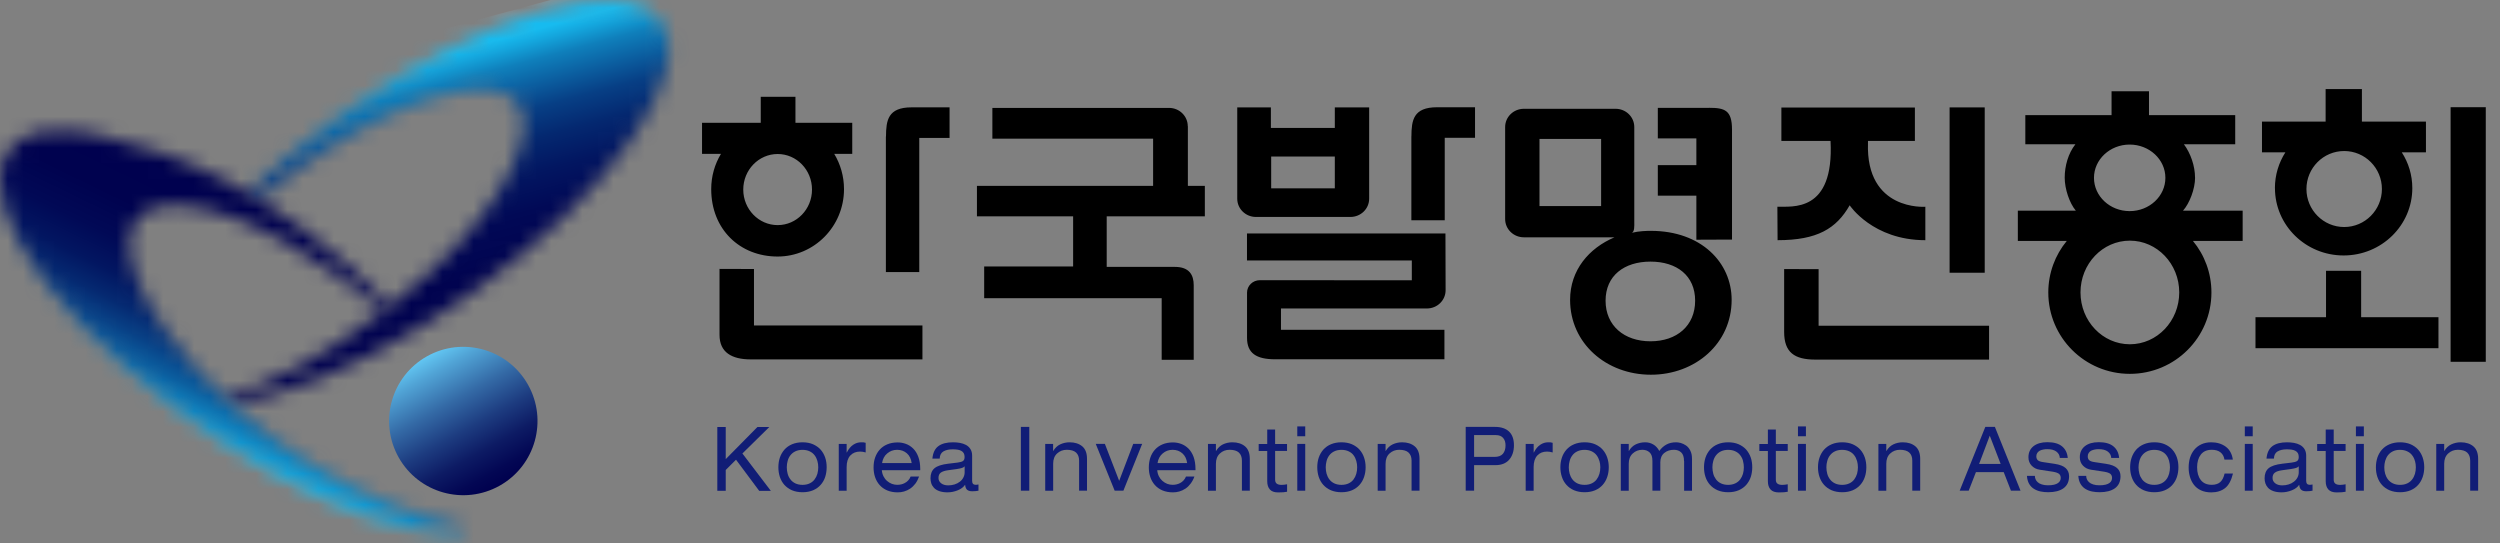
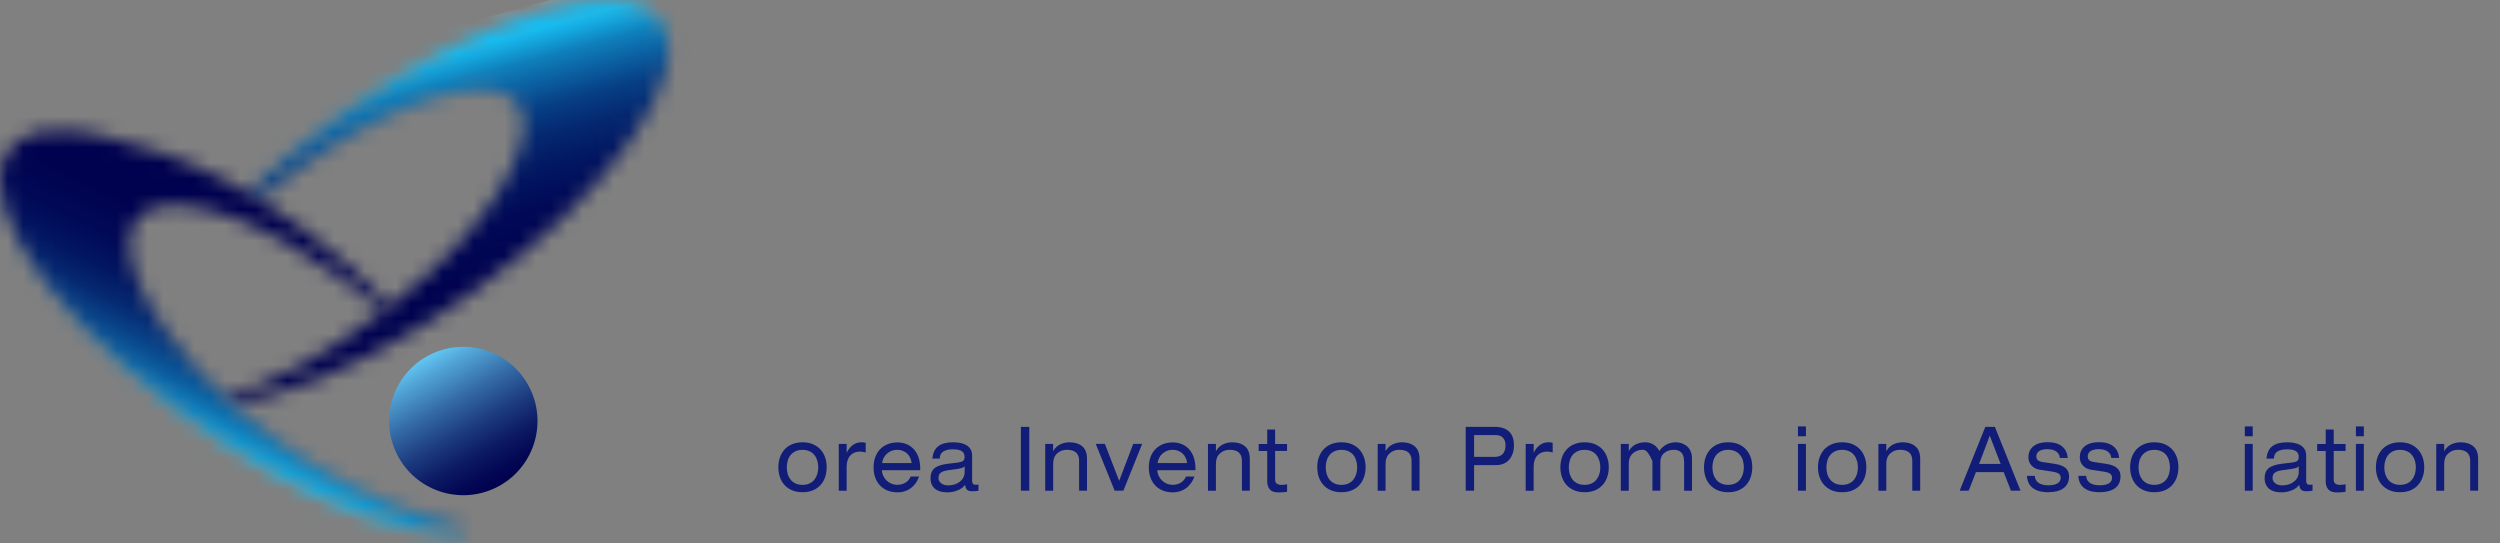
<svg xmlns="http://www.w3.org/2000/svg" width="161" height="35" viewBox="0 0 161 35" fill="none">
  <rect x="0" y="0" width="161" height="35" fill="#808080" stroke="none" />
  <mask id="mask0_1037_1632" style="mask-type:luminance" maskUnits="userSpaceOnUse" x="14" y="0" width="30" height="26">
    <path d="M42.563 1.375C40.262 -1.812 31.119 0.83 22.138 7.268C19.84 8.913 17.72 10.686 15.96 12.413L16.697 12.858C17.42 12.238 18.212 11.604 19.028 11.006C25.265 6.436 31.671 4.492 33.331 6.658C34.966 8.791 31.387 14.975 25.334 19.498L24.879 19.848C24.839 19.881 24.799 19.914 24.757 19.944C21.072 22.889 17.255 24.88 14.422 25.547L14.868 25.97C18.176 25.58 22.643 23.791 27.322 20.895L27.418 20.836C28.428 20.208 29.442 19.531 30.456 18.802C39.44 12.363 44.858 4.558 42.56 1.371L42.563 1.375Z" fill="white" />
  </mask>
  <g mask="url(#mask0_1037_1632)">
    <path d="M48.862 -3.651L2.592 8.938L8.741 31.539L55.011 18.95L48.862 -3.651Z" fill="url(#paint0_linear_1037_1632)" />
  </g>
  <mask id="mask1_1037_1632" style="mask-type:luminance" maskUnits="userSpaceOnUse" x="0" y="8" width="30" height="27">
    <path d="M5.242 20.951C12.192 28.305 22.755 34.254 29.038 34.393C30.213 34.419 30.18 33.954 29.427 33.792C24.171 32.669 15.781 28.447 10.706 21.321C7.711 17.118 7.124 13.057 11.482 13.219C15.959 13.384 21.906 17.656 24.673 20.023L25.125 19.677C17.468 11.895 10.891 9.761 6.708 8.794L6.632 8.774C5.829 8.556 5.582 8.504 4.875 8.428C-1.369 7.774 -2.002 13.291 5.242 20.955V20.951Z" fill="white" />
  </mask>
  <g mask="url(#mask1_1037_1632)">
    <path d="M1.29 2.437L-7.656 20.82L32.48 40.353L41.427 21.97L1.29 2.437Z" fill="url(#paint1_linear_1037_1632)" />
  </g>
  <path d="M32.176 31.279C29.875 32.57 26.962 31.755 25.671 29.453C24.38 27.152 25.196 24.239 27.494 22.948C29.795 21.657 32.708 22.473 34.002 24.774C35.296 27.073 34.477 29.988 32.176 31.279Z" fill="url(#paint2_linear_1037_1632)" />
-   <path d="M141.36 11.437C141.36 10.697 141.079 9.875 140.643 9.29H143.948V7.415H138.395V5.876H135.984V7.415H130.431V9.29H133.657C133.191 9.878 132.967 10.697 132.967 11.437C132.967 12.176 133.277 13.084 133.683 13.566H129.949V15.514H133.102C132.356 16.419 131.91 17.578 131.91 18.836C131.91 21.732 134.261 24.076 137.163 24.076C140.066 24.076 142.416 21.732 142.416 18.836C142.416 17.575 141.971 16.419 141.224 15.514H144.427V13.566H140.587C140.997 13.111 141.363 12.18 141.363 11.437H141.36ZM137.15 9.31C138.421 9.31 139.451 10.271 139.451 11.453C139.451 12.635 138.421 13.596 137.15 13.596C135.879 13.596 134.852 12.635 134.852 11.453C134.852 10.271 135.882 9.31 137.15 9.31ZM137.163 22.171C135.407 22.171 133.984 20.678 133.984 18.833C133.984 16.987 135.407 15.498 137.163 15.498C138.92 15.498 140.343 16.994 140.343 18.833C140.343 20.672 138.92 22.171 137.163 22.171ZM119.119 13.22C119.119 13.22 120.598 15.468 123.992 15.468V13.315C123.992 13.315 120.146 13.613 120.298 9.205V9.076H123.319V6.926H114.721V9.076H117.887C118.128 13.738 115.384 13.279 114.463 13.315L114.476 15.468C117.029 15.468 118.26 14.725 119.119 13.22ZM110.062 6.946H106.763V8.914H109.246V10.634H106.763V12.602H109.246V15.438L111.541 15.428V8.343C111.541 7.098 111.076 6.943 110.062 6.943V6.946ZM106.314 14.867C106.067 14.867 105.565 14.874 105.07 14.996C105.278 14.946 105.248 14.53 105.248 14.306V8.181C105.248 7.531 104.71 7.006 104.043 7.006H98.139C97.472 7.006 96.931 7.531 96.931 8.181V14.108C96.931 14.755 97.469 15.283 98.139 15.283H103.973C102.336 15.977 101.114 17.387 101.114 19.311C101.114 22.111 103.445 24.132 106.318 24.132C109.19 24.132 111.518 22.111 111.518 19.311C111.518 16.914 109.563 14.867 106.318 14.867H106.314ZM103.112 13.269H99.143V8.947H103.112V13.269ZM106.291 21.979C104.601 21.979 103.399 20.976 103.399 19.364C103.399 17.753 104.597 16.848 106.291 16.848C107.985 16.848 109.167 17.75 109.167 19.364C109.167 20.979 107.988 21.979 106.291 21.979ZM91.892 19.866C92.559 19.866 93.097 19.341 93.097 18.691L93.087 15.036H80.306V16.772H90.921V18.05L81.135 18.044C80.679 18.044 80.309 18.403 80.309 18.846V21.761C80.309 22.735 80.894 23.138 82.115 23.138H93.021V21.24H82.495V19.866H91.892ZM86.966 13.972C87.633 13.972 88.174 13.447 88.174 12.797V6.916H85.962V8.24H81.845V6.916H79.679V12.797C79.679 13.444 80.217 13.972 80.884 13.972H86.966ZM81.864 10.083H85.962V12.127H81.864V10.083ZM76.492 8.128C76.492 7.478 75.954 6.949 75.287 6.949H63.909V8.931H74.26V11.968H62.915V13.933H69.109V17.162H63.381V19.203H74.812V23.171H76.875V18.364C76.875 17.713 76.595 17.188 75.667 17.188H71.272V13.933H77.592V11.968H76.499V8.128H76.492ZM57.058 8.789C57.058 8.789 57.058 8.789 57.051 8.789V17.522H59.201V8.881H61.152V6.913H58.706C57.177 6.913 57.065 7.755 57.058 8.785V8.789ZM50.075 16.521C52.435 16.521 54.354 14.58 54.354 12.18C54.354 11.348 54.123 10.572 53.726 9.911H54.885V7.907H51.227V6.236H48.992V7.907H45.211V9.911H46.429C46.03 10.572 45.802 11.348 45.802 12.18C45.802 14.765 47.641 16.521 50.081 16.521H50.075ZM50.081 9.918C51.303 9.918 52.293 10.941 52.293 12.209C52.293 13.477 51.3 14.497 50.081 14.497C48.863 14.497 47.866 13.474 47.866 12.209C47.866 10.945 48.859 9.918 50.081 9.918ZM48.556 20.966V17.324L46.337 17.317V21.567C46.337 22.696 47.129 23.145 48.348 23.145H59.405V20.962H48.556V20.966ZM90.892 8.782V14.184H93.041V8.874H94.992V6.907H92.546C91.014 6.907 90.901 7.748 90.895 8.779L90.892 8.782ZM117.118 20.976V17.334L114.899 17.327V21.378C114.899 22.696 115.563 23.158 116.91 23.158H128.096V20.976H117.118ZM127.816 6.916H125.554V17.565H127.816V6.916ZM146.507 12.114C146.507 14.511 148.485 16.452 150.928 16.452C153.372 16.452 155.353 14.511 155.353 12.114C155.353 11.268 155.105 10.479 154.676 9.812H156.231V7.831H152.107V5.734H149.77V7.831H145.672V9.812H147.178C146.752 10.479 146.504 11.268 146.504 12.114H146.507ZM150.965 9.726C152.309 9.726 153.395 10.822 153.395 12.173C153.395 13.523 152.305 14.62 150.965 14.62C149.624 14.62 148.535 13.523 148.535 12.173C148.535 10.822 149.621 9.726 150.965 9.726ZM157.819 6.903V23.3H160.084V6.903H157.819ZM152.058 17.439H149.796V20.427H145.253V22.425H157.037V20.427H152.058V17.439Z" fill="black" />
-   <path d="M47.401 29.603L46.737 30.267V31.608H46.195V27.5H46.737V29.567L48.777 27.5H49.543L47.81 29.204L49.642 31.611H48.893L47.401 29.607V29.603Z" fill="#111D76" />
  <path d="M50.223 29.468C50.289 29.277 50.388 29.105 50.517 28.956C50.649 28.808 50.814 28.692 51.008 28.61C51.207 28.527 51.431 28.484 51.682 28.484C51.933 28.484 52.164 28.527 52.359 28.61C52.55 28.696 52.716 28.811 52.848 28.956C52.98 29.105 53.075 29.277 53.142 29.468C53.208 29.663 53.237 29.871 53.237 30.092C53.237 30.314 53.204 30.522 53.142 30.716C53.079 30.911 52.98 31.08 52.848 31.228C52.716 31.377 52.554 31.492 52.359 31.575C52.164 31.657 51.94 31.7 51.682 31.7C51.425 31.7 51.207 31.657 51.008 31.575C50.814 31.492 50.649 31.373 50.517 31.228C50.385 31.08 50.289 30.911 50.223 30.716C50.16 30.522 50.127 30.314 50.127 30.092C50.127 29.871 50.16 29.66 50.223 29.468ZM52.64 29.683C52.6 29.548 52.541 29.425 52.461 29.32C52.379 29.211 52.273 29.128 52.144 29.066C52.012 29.003 51.86 28.97 51.682 28.97C51.504 28.97 51.352 29.003 51.22 29.066C51.091 29.128 50.985 29.214 50.903 29.32C50.82 29.425 50.761 29.548 50.725 29.683C50.688 29.818 50.669 29.954 50.669 30.096C50.669 30.238 50.688 30.376 50.725 30.512C50.761 30.647 50.82 30.766 50.903 30.872C50.982 30.98 51.088 31.066 51.22 31.129C51.352 31.192 51.507 31.225 51.682 31.225C51.857 31.225 52.016 31.192 52.144 31.129C52.276 31.066 52.382 30.98 52.461 30.872C52.541 30.766 52.6 30.644 52.64 30.512C52.676 30.376 52.696 30.238 52.696 30.096C52.696 29.954 52.676 29.815 52.64 29.683Z" fill="#111D76" />
  <path d="M54.016 28.59H54.524V29.141H54.534C54.65 28.914 54.788 28.748 54.947 28.643C55.105 28.537 55.274 28.484 55.455 28.484C55.525 28.484 55.577 28.484 55.617 28.488C55.657 28.491 55.7 28.504 55.749 28.517V29.138C55.68 29.118 55.62 29.105 55.564 29.095C55.508 29.085 55.449 29.082 55.386 29.082C55.125 29.082 54.914 29.168 54.758 29.336C54.603 29.508 54.524 29.752 54.524 30.073V31.605H54.016V28.59Z" fill="#111D76" />
  <path d="M56.789 30.269C56.799 30.417 56.836 30.552 56.895 30.671C56.955 30.79 57.03 30.889 57.126 30.972C57.222 31.054 57.324 31.117 57.437 31.16C57.549 31.2 57.664 31.223 57.78 31.223C57.958 31.223 58.117 31.186 58.255 31.114C58.341 31.071 58.417 31.015 58.483 30.945C58.553 30.876 58.605 30.79 58.645 30.688H59.19C59.127 30.86 59.048 31.012 58.949 31.147C58.846 31.279 58.734 31.388 58.612 31.47C58.486 31.553 58.358 31.612 58.219 31.652C58.084 31.692 57.945 31.708 57.81 31.708C57.559 31.708 57.334 31.665 57.136 31.583C56.941 31.5 56.776 31.381 56.647 31.236C56.515 31.087 56.42 30.919 56.354 30.724C56.288 30.529 56.258 30.321 56.258 30.1C56.258 29.879 56.288 29.668 56.354 29.476C56.42 29.285 56.515 29.113 56.647 28.964C56.779 28.816 56.941 28.7 57.136 28.618C57.331 28.535 57.555 28.492 57.81 28.492C57.995 28.492 58.173 28.525 58.345 28.588C58.52 28.651 58.671 28.753 58.81 28.888C58.949 29.024 59.058 29.202 59.14 29.423C59.223 29.645 59.263 29.905 59.263 30.203V30.279H56.799L56.789 30.269ZM58.711 29.82C58.675 29.552 58.572 29.341 58.401 29.192C58.232 29.044 58.021 28.968 57.777 28.968C57.532 28.968 57.324 29.044 57.139 29.199C56.955 29.351 56.846 29.559 56.806 29.82H58.711Z" fill="#111D76" />
  <path d="M60.046 29.531C60.082 29.161 60.208 28.897 60.429 28.732C60.65 28.567 60.964 28.484 61.377 28.484C61.525 28.484 61.674 28.498 61.816 28.521C61.958 28.547 62.09 28.59 62.209 28.653C62.328 28.719 62.423 28.805 62.496 28.92C62.569 29.036 62.605 29.178 62.605 29.34V30.964C62.605 31.136 62.681 31.222 62.836 31.222C62.886 31.222 62.945 31.215 63.014 31.198V31.601C62.892 31.624 62.76 31.638 62.615 31.638C62.469 31.638 62.367 31.608 62.291 31.549C62.215 31.489 62.169 31.38 62.153 31.218C62.053 31.367 61.895 31.489 61.68 31.575C61.462 31.664 61.241 31.707 61.013 31.707C60.802 31.707 60.624 31.677 60.478 31.624C60.333 31.568 60.221 31.499 60.142 31.41C60.062 31.321 60.006 31.228 59.973 31.122C59.94 31.02 59.924 30.911 59.924 30.799C59.924 30.515 60.01 30.3 60.181 30.155C60.353 30.01 60.65 29.911 61.073 29.861L61.654 29.792C61.819 29.772 61.935 29.739 62.011 29.693C62.083 29.643 62.12 29.558 62.12 29.429C62.12 29.33 62.1 29.247 62.063 29.181C62.024 29.115 61.968 29.066 61.895 29.029C61.826 28.993 61.743 28.966 61.651 28.956C61.562 28.943 61.459 28.937 61.347 28.937C61.103 28.937 60.904 28.983 60.753 29.072C60.604 29.161 60.525 29.316 60.515 29.534H60.036L60.046 29.531ZM62.126 30.026C62.09 30.073 62.034 30.109 61.961 30.132C61.888 30.158 61.776 30.181 61.628 30.205L61.05 30.284C60.838 30.314 60.683 30.366 60.584 30.439C60.488 30.512 60.439 30.627 60.439 30.779C60.439 30.921 60.495 31.037 60.614 31.126C60.73 31.215 60.881 31.258 61.063 31.258C61.205 31.258 61.344 31.238 61.472 31.198C61.601 31.159 61.717 31.099 61.812 31.023C61.911 30.948 61.987 30.858 62.04 30.753C62.096 30.647 62.123 30.535 62.123 30.416V30.03L62.126 30.026Z" fill="#111D76" />
  <path d="M65.744 27.492H66.286V31.6H65.744V27.492Z" fill="#111D76" />
  <path d="M67.309 28.59H67.82V29.042H67.83C67.942 28.848 68.091 28.706 68.279 28.616C68.464 28.531 68.666 28.484 68.88 28.484C69.22 28.484 69.494 28.573 69.699 28.745C69.904 28.92 70.003 29.188 70.003 29.548V31.601H69.494V29.663C69.494 29.439 69.428 29.264 69.3 29.145C69.171 29.026 68.969 28.966 68.702 28.966C68.458 28.966 68.25 29.046 68.078 29.204C67.906 29.359 67.824 29.581 67.824 29.864V31.605H67.312V28.59H67.309Z" fill="#111D76" />
  <path d="M72.98 28.586H73.555L72.346 31.601H71.785L70.566 28.586H71.154L72.075 30.966L72.98 28.586Z" fill="#111D76" />
  <path d="M74.526 30.269C74.536 30.417 74.572 30.552 74.632 30.671C74.691 30.79 74.767 30.889 74.863 30.972C74.955 31.054 75.061 31.117 75.17 31.16C75.282 31.2 75.397 31.223 75.513 31.223C75.691 31.223 75.85 31.186 75.989 31.114C76.074 31.071 76.15 31.015 76.216 30.945C76.282 30.876 76.335 30.79 76.378 30.688H76.92C76.86 30.86 76.778 31.012 76.675 31.147C76.576 31.279 76.464 31.388 76.339 31.47C76.213 31.553 76.084 31.612 75.946 31.652C75.81 31.692 75.672 31.708 75.536 31.708C75.285 31.708 75.061 31.665 74.863 31.583C74.668 31.5 74.503 31.381 74.374 31.236C74.242 31.087 74.146 30.919 74.08 30.724C74.014 30.529 73.984 30.321 73.984 30.1C73.984 29.879 74.017 29.668 74.08 29.476C74.143 29.285 74.242 29.113 74.374 28.964C74.506 28.816 74.668 28.7 74.863 28.618C75.058 28.535 75.285 28.492 75.536 28.492C75.721 28.492 75.899 28.525 76.071 28.588C76.243 28.651 76.398 28.753 76.537 28.888C76.672 29.024 76.784 29.202 76.867 29.423C76.946 29.645 76.989 29.905 76.989 30.203V30.279H74.523L74.526 30.269ZM76.451 29.82C76.415 29.552 76.312 29.341 76.141 29.192C75.972 29.044 75.764 28.968 75.516 28.968C75.269 28.968 75.064 29.044 74.879 29.199C74.698 29.351 74.585 29.559 74.546 29.82H76.451Z" fill="#111D76" />
  <path d="M77.793 28.59H78.305V29.042H78.315C78.427 28.848 78.576 28.706 78.76 28.616C78.945 28.531 79.147 28.484 79.361 28.484C79.701 28.484 79.975 28.573 80.18 28.745C80.385 28.92 80.487 29.188 80.487 29.548V31.601H79.979V29.663C79.979 29.439 79.913 29.264 79.784 29.145C79.655 29.026 79.454 28.966 79.186 28.966C78.939 28.966 78.731 29.046 78.562 29.204C78.391 29.359 78.305 29.581 78.305 29.864V31.605H77.793V28.59Z" fill="#111D76" />
  <path d="M81.607 27.664H82.118V28.592H82.885V29.041H82.118V30.896C82.118 31.012 82.155 31.095 82.224 31.148C82.293 31.2 82.399 31.227 82.534 31.227C82.634 31.227 82.752 31.213 82.888 31.187V31.669C82.752 31.699 82.561 31.712 82.313 31.712C82.066 31.712 81.894 31.649 81.782 31.524C81.669 31.402 81.61 31.223 81.61 30.999V29.044H81.059V28.595H81.61V27.667L81.607 27.664Z" fill="#111D76" />
-   <path d="M83.545 27.461H84.057V28.095H83.545V27.461ZM83.545 28.587H84.057V31.601H83.545V28.587Z" fill="#111D76" />
  <path d="M84.928 29.468C84.994 29.277 85.093 29.105 85.222 28.956C85.354 28.808 85.519 28.692 85.714 28.61C85.912 28.527 86.136 28.484 86.387 28.484C86.638 28.484 86.869 28.527 87.064 28.61C87.256 28.696 87.421 28.811 87.553 28.956C87.685 29.105 87.784 29.277 87.847 29.468C87.913 29.663 87.946 29.871 87.946 30.092C87.946 30.314 87.913 30.522 87.847 30.716C87.781 30.911 87.685 31.08 87.553 31.228C87.421 31.377 87.259 31.492 87.064 31.575C86.869 31.657 86.645 31.7 86.387 31.7C86.13 31.7 85.912 31.657 85.714 31.575C85.519 31.492 85.354 31.373 85.222 31.228C85.09 31.08 84.994 30.911 84.928 30.716C84.865 30.522 84.832 30.314 84.832 30.092C84.832 29.871 84.862 29.66 84.928 29.468ZM87.345 29.683C87.308 29.548 87.249 29.425 87.17 29.32C87.091 29.211 86.985 29.128 86.853 29.066C86.721 29.003 86.569 28.97 86.391 28.97C86.212 28.97 86.06 29.003 85.928 29.066C85.799 29.128 85.691 29.214 85.611 29.32C85.529 29.425 85.469 29.548 85.433 29.683C85.397 29.818 85.377 29.954 85.377 30.096C85.377 30.238 85.397 30.376 85.433 30.512C85.473 30.647 85.529 30.766 85.611 30.872C85.691 30.98 85.796 31.066 85.928 31.129C86.06 31.192 86.216 31.225 86.391 31.225C86.566 31.225 86.724 31.192 86.853 31.129C86.985 31.066 87.091 30.98 87.17 30.872C87.249 30.766 87.308 30.644 87.345 30.512C87.384 30.376 87.401 30.238 87.401 30.096C87.401 29.954 87.384 29.815 87.345 29.683Z" fill="#111D76" />
  <path d="M88.723 28.59H89.231V29.042H89.241C89.353 28.848 89.502 28.706 89.69 28.616C89.875 28.531 90.076 28.484 90.291 28.484C90.631 28.484 90.905 28.573 91.11 28.745C91.315 28.92 91.417 29.188 91.417 29.548V31.601H90.905V29.663C90.905 29.439 90.839 29.264 90.71 29.145C90.582 29.026 90.38 28.966 90.109 28.966C89.865 28.966 89.657 29.046 89.485 29.204C89.317 29.359 89.231 29.581 89.231 29.864V31.605H88.723V28.59Z" fill="#111D76" />
  <path d="M94.394 27.492H96.276C96.675 27.492 96.979 27.595 97.187 27.796C97.395 27.997 97.498 28.291 97.498 28.674C97.498 29.057 97.395 29.374 97.187 29.609C96.983 29.84 96.689 29.955 96.309 29.955H94.932V31.6H94.391V27.492H94.394ZM96.24 29.424C96.494 29.424 96.675 29.358 96.788 29.222C96.9 29.09 96.956 28.909 96.956 28.681C96.956 28.476 96.903 28.318 96.798 28.199C96.692 28.08 96.537 28.02 96.335 28.02H94.932V29.424H96.24Z" fill="#111D76" />
  <path d="M98.257 28.59H98.769V29.141H98.779C98.894 28.914 99.033 28.748 99.192 28.643C99.35 28.537 99.519 28.484 99.7 28.484C99.769 28.484 99.822 28.484 99.862 28.488C99.901 28.491 99.944 28.504 99.991 28.517V29.138C99.925 29.118 99.862 29.105 99.806 29.095C99.75 29.085 99.694 29.082 99.627 29.082C99.363 29.082 99.155 29.168 99 29.336C98.845 29.508 98.766 29.752 98.766 30.073V31.605H98.254V28.59H98.257Z" fill="#111D76" />
  <path d="M100.587 29.468C100.65 29.277 100.749 29.105 100.881 28.956C101.013 28.808 101.175 28.692 101.373 28.61C101.568 28.527 101.792 28.484 102.047 28.484C102.301 28.484 102.529 28.527 102.724 28.61C102.918 28.696 103.08 28.811 103.212 28.956C103.344 29.105 103.44 29.277 103.506 29.468C103.572 29.663 103.605 29.871 103.605 30.092C103.605 30.314 103.572 30.522 103.506 30.716C103.44 30.911 103.344 31.08 103.212 31.228C103.08 31.377 102.918 31.492 102.724 31.575C102.529 31.657 102.304 31.7 102.047 31.7C101.789 31.7 101.571 31.657 101.373 31.575C101.175 31.492 101.013 31.373 100.881 31.228C100.749 31.08 100.65 30.911 100.587 30.716C100.521 30.522 100.488 30.314 100.488 30.092C100.488 29.871 100.521 29.66 100.587 29.468ZM103.001 29.683C102.961 29.548 102.902 29.425 102.823 29.32C102.74 29.211 102.634 29.128 102.506 29.066C102.374 29.003 102.218 28.97 102.043 28.97C101.868 28.97 101.713 29.003 101.581 29.066C101.452 29.128 101.343 29.214 101.264 29.32C101.182 29.425 101.122 29.548 101.086 29.683C101.05 29.818 101.03 29.954 101.03 30.096C101.03 30.238 101.05 30.376 101.086 30.512C101.126 30.647 101.182 30.766 101.264 30.872C101.347 30.98 101.449 31.066 101.581 31.129C101.713 31.192 101.868 31.225 102.047 31.225C102.225 31.225 102.38 31.192 102.509 31.129C102.641 31.066 102.747 30.98 102.826 30.872C102.905 30.766 102.965 30.644 103.004 30.512C103.041 30.376 103.06 30.238 103.06 30.096C103.06 29.954 103.041 29.815 103.004 29.683H103.001Z" fill="#111D76" />
-   <path d="M108.45 29.686C108.45 29.429 108.387 29.247 108.268 29.135C108.146 29.023 107.991 28.966 107.806 28.966C107.552 28.966 107.344 29.036 107.176 29.174C107.007 29.313 106.925 29.515 106.925 29.779V31.601H106.416V29.686C106.416 29.429 106.357 29.247 106.235 29.135C106.112 29.023 105.957 28.966 105.772 28.966C105.525 28.966 105.317 29.046 105.148 29.204C104.977 29.359 104.891 29.581 104.891 29.864V31.605H104.379V28.59H104.891V29.042H104.901C105.013 28.848 105.161 28.706 105.346 28.616C105.531 28.531 105.733 28.484 105.947 28.484C106.132 28.484 106.304 28.527 106.466 28.62C106.624 28.709 106.756 28.851 106.859 29.042C106.987 28.864 107.139 28.725 107.314 28.63C107.486 28.534 107.697 28.484 107.945 28.484C108.031 28.484 108.126 28.498 108.239 28.527C108.348 28.557 108.46 28.61 108.576 28.686C108.688 28.762 108.78 28.871 108.853 29.016C108.929 29.155 108.965 29.333 108.965 29.551V31.605H108.457V29.689L108.45 29.686Z" fill="#111D76" />
+   <path d="M108.45 29.686C108.45 29.429 108.387 29.247 108.268 29.135C108.146 29.023 107.991 28.966 107.806 28.966C107.552 28.966 107.344 29.036 107.176 29.174C107.007 29.313 106.925 29.515 106.925 29.779V31.601H106.416V29.686C106.112 29.023 105.957 28.966 105.772 28.966C105.525 28.966 105.317 29.046 105.148 29.204C104.977 29.359 104.891 29.581 104.891 29.864V31.605H104.379V28.59H104.891V29.042H104.901C105.013 28.848 105.161 28.706 105.346 28.616C105.531 28.531 105.733 28.484 105.947 28.484C106.132 28.484 106.304 28.527 106.466 28.62C106.624 28.709 106.756 28.851 106.859 29.042C106.987 28.864 107.139 28.725 107.314 28.63C107.486 28.534 107.697 28.484 107.945 28.484C108.031 28.484 108.126 28.498 108.239 28.527C108.348 28.557 108.46 28.61 108.576 28.686C108.688 28.762 108.78 28.871 108.853 29.016C108.929 29.155 108.965 29.333 108.965 29.551V31.605H108.457V29.689L108.45 29.686Z" fill="#111D76" />
  <path d="M109.834 29.468C109.9 29.277 109.999 29.105 110.128 28.956C110.26 28.808 110.422 28.692 110.62 28.61C110.815 28.527 111.043 28.484 111.293 28.484C111.544 28.484 111.776 28.527 111.967 28.61C112.162 28.696 112.327 28.811 112.456 28.956C112.584 29.105 112.684 29.277 112.75 29.468C112.816 29.663 112.845 29.871 112.845 30.092C112.845 30.314 112.812 30.522 112.75 30.716C112.684 30.911 112.584 31.08 112.456 31.228C112.324 31.377 112.159 31.492 111.967 31.575C111.772 31.657 111.548 31.7 111.293 31.7C111.039 31.7 110.818 31.657 110.62 31.575C110.425 31.492 110.26 31.373 110.128 31.228C109.996 31.08 109.897 30.911 109.834 30.716C109.768 30.522 109.738 30.314 109.738 30.092C109.738 29.871 109.771 29.66 109.834 29.468ZM112.251 29.683C112.215 29.548 112.155 29.425 112.073 29.32C111.993 29.211 111.888 29.128 111.756 29.066C111.624 29.003 111.468 28.97 111.293 28.97C111.118 28.97 110.963 29.003 110.831 29.066C110.702 29.128 110.597 29.214 110.514 29.32C110.432 29.425 110.372 29.548 110.336 29.683C110.296 29.818 110.28 29.954 110.28 30.096C110.28 30.238 110.3 30.376 110.336 30.512C110.372 30.647 110.432 30.766 110.511 30.872C110.593 30.98 110.696 31.066 110.828 31.129C110.96 31.192 111.115 31.225 111.29 31.225C111.465 31.225 111.62 31.192 111.752 31.129C111.884 31.066 111.99 30.98 112.069 30.872C112.149 30.766 112.208 30.644 112.248 30.512C112.284 30.376 112.304 30.238 112.304 30.096C112.304 29.954 112.284 29.815 112.248 29.683H112.251Z" fill="#111D76" />
-   <path d="M113.852 27.664H114.364V28.592H115.13V29.041H114.364V30.896C114.364 31.012 114.397 31.095 114.47 31.148C114.539 31.2 114.641 31.227 114.777 31.227C114.876 31.227 114.995 31.213 115.13 31.187V31.669C114.995 31.699 114.803 31.712 114.559 31.712C114.314 31.712 114.139 31.649 114.024 31.524C113.912 31.402 113.852 31.223 113.852 30.999V29.044H113.301V28.595H113.852V27.667V27.664Z" fill="#111D76" />
  <path d="M115.789 27.461H116.301V28.095H115.789V27.461ZM115.789 28.587H116.301V31.601H115.789V28.587Z" fill="#111D76" />
  <path d="M117.177 29.468C117.243 29.277 117.339 29.105 117.471 28.956C117.603 28.808 117.768 28.692 117.963 28.61C118.158 28.527 118.386 28.484 118.637 28.484C118.888 28.484 119.119 28.527 119.313 28.61C119.508 28.696 119.67 28.811 119.802 28.956C119.934 29.105 120.03 29.277 120.096 29.468C120.162 29.663 120.192 29.871 120.192 30.092C120.192 30.314 120.162 30.522 120.096 30.716C120.03 30.911 119.934 31.08 119.802 31.228C119.67 31.377 119.508 31.492 119.313 31.575C119.119 31.657 118.894 31.7 118.637 31.7C118.379 31.7 118.161 31.657 117.963 31.575C117.768 31.492 117.603 31.373 117.471 31.228C117.339 31.08 117.243 30.911 117.177 30.716C117.111 30.522 117.078 30.314 117.078 30.092C117.078 29.871 117.111 29.66 117.177 29.468ZM119.591 29.683C119.551 29.548 119.495 29.425 119.413 29.32C119.333 29.211 119.228 29.128 119.096 29.066C118.963 29.003 118.808 28.97 118.63 28.97C118.452 28.97 118.3 29.003 118.171 29.066C118.039 29.128 117.937 29.214 117.854 29.32C117.772 29.425 117.712 29.548 117.676 29.683C117.636 29.818 117.62 29.954 117.62 30.096C117.62 30.238 117.639 30.376 117.676 30.512C117.712 30.647 117.772 30.766 117.854 30.872C117.933 30.98 118.042 31.066 118.171 31.129C118.303 31.192 118.455 31.225 118.633 31.225C118.812 31.225 118.967 31.192 119.099 31.129C119.231 31.066 119.337 30.98 119.416 30.872C119.495 30.766 119.554 30.644 119.594 30.512C119.63 30.376 119.65 30.238 119.65 30.096C119.65 29.954 119.63 29.815 119.594 29.683H119.591Z" fill="#111D76" />
  <path d="M120.969 28.59H121.477V29.042H121.487C121.599 28.848 121.748 28.706 121.933 28.616C122.118 28.531 122.319 28.484 122.534 28.484C122.874 28.484 123.148 28.573 123.353 28.745C123.557 28.92 123.66 29.188 123.66 29.548V31.601H123.151V29.663C123.151 29.439 123.089 29.264 122.956 29.145C122.828 29.026 122.626 28.966 122.356 28.966C122.111 28.966 121.903 29.046 121.731 29.204C121.56 29.359 121.477 29.581 121.477 29.864V31.605H120.969V28.59Z" fill="#111D76" />
  <path d="M129.039 30.404H127.25L126.784 31.6H126.203L127.854 27.492H128.471L130.122 31.6H129.505L129.039 30.404ZM128.141 28.057L127.455 29.876H128.841L128.141 28.057Z" fill="#111D76" />
  <path d="M131.047 30.652C131.047 30.725 131.06 30.798 131.09 30.864C131.116 30.933 131.166 30.999 131.229 31.055C131.295 31.115 131.38 31.164 131.493 31.197C131.602 31.234 131.734 31.253 131.889 31.253C132.044 31.253 132.176 31.24 132.285 31.214C132.394 31.187 132.477 31.151 132.539 31.105C132.602 31.059 132.645 31.009 132.671 30.953C132.698 30.897 132.711 30.841 132.711 30.781C132.711 30.666 132.675 30.58 132.602 30.517C132.529 30.458 132.397 30.411 132.203 30.378L131.357 30.25C131.153 30.22 130.981 30.134 130.842 29.992C130.704 29.85 130.631 29.672 130.631 29.447C130.631 29.143 130.74 28.909 130.958 28.734C131.176 28.562 131.476 28.477 131.853 28.477C132.272 28.477 132.589 28.569 132.804 28.751C133.018 28.932 133.137 29.18 133.163 29.49H132.652C132.645 29.325 132.572 29.19 132.434 29.084C132.295 28.978 132.1 28.926 131.846 28.926C131.757 28.926 131.671 28.932 131.592 28.949C131.509 28.965 131.433 28.988 131.367 29.021C131.298 29.058 131.245 29.104 131.202 29.167C131.162 29.229 131.139 29.302 131.139 29.388C131.139 29.494 131.172 29.576 131.232 29.636C131.295 29.695 131.41 29.738 131.585 29.761L132.312 29.87C132.642 29.919 132.883 30.012 133.028 30.144C133.173 30.276 133.249 30.451 133.249 30.669C133.249 31.009 133.13 31.267 132.893 31.442C132.655 31.613 132.328 31.699 131.905 31.699C131.734 31.699 131.575 31.683 131.423 31.653C131.271 31.623 131.133 31.57 131.001 31.491C130.872 31.415 130.766 31.309 130.68 31.168C130.598 31.029 130.548 30.854 130.535 30.646H131.044L131.047 30.652Z" fill="#111D76" />
  <path d="M134.352 30.652C134.352 30.725 134.365 30.798 134.395 30.864C134.425 30.933 134.471 30.999 134.537 31.055C134.603 31.115 134.689 31.164 134.801 31.197C134.914 31.234 135.042 31.253 135.197 31.253C135.353 31.253 135.488 31.24 135.594 31.214C135.703 31.187 135.785 31.151 135.848 31.105C135.907 31.059 135.954 31.009 135.977 30.953C136.003 30.897 136.016 30.841 136.016 30.781C136.016 30.666 135.98 30.58 135.907 30.517C135.838 30.458 135.703 30.411 135.508 30.378L134.663 30.25C134.458 30.22 134.286 30.134 134.148 29.992C134.009 29.85 133.94 29.672 133.94 29.447C133.94 29.143 134.048 28.909 134.266 28.734C134.484 28.562 134.781 28.477 135.161 28.477C135.581 28.477 135.897 28.569 136.112 28.751C136.327 28.932 136.446 29.18 136.472 29.49H135.964C135.957 29.325 135.884 29.19 135.746 29.084C135.607 28.978 135.409 28.926 135.158 28.926C135.069 28.926 134.983 28.932 134.904 28.949C134.821 28.965 134.745 28.988 134.679 29.021C134.61 29.058 134.554 29.104 134.514 29.167C134.471 29.229 134.451 29.302 134.451 29.388C134.451 29.494 134.481 29.576 134.544 29.636C134.606 29.695 134.722 29.738 134.897 29.761L135.623 29.87C135.954 29.919 136.195 30.012 136.34 30.144C136.489 30.276 136.561 30.451 136.561 30.669C136.561 31.009 136.442 31.267 136.205 31.442C135.967 31.613 135.637 31.699 135.214 31.699C135.042 31.699 134.884 31.683 134.732 31.653C134.58 31.623 134.441 31.57 134.309 31.491C134.181 31.415 134.075 31.309 133.989 31.168C133.906 31.029 133.857 30.854 133.844 30.646H134.356L134.352 30.652Z" fill="#111D76" />
  <path d="M137.279 29.468C137.345 29.277 137.441 29.105 137.573 28.956C137.705 28.808 137.87 28.692 138.065 28.61C138.259 28.527 138.484 28.484 138.738 28.484C138.992 28.484 139.22 28.527 139.412 28.61C139.607 28.696 139.772 28.811 139.9 28.956C140.032 29.105 140.128 29.277 140.194 29.468C140.26 29.663 140.29 29.871 140.29 30.092C140.29 30.314 140.257 30.522 140.194 30.716C140.128 30.911 140.032 31.08 139.9 31.228C139.768 31.377 139.607 31.492 139.412 31.575C139.22 31.657 138.992 31.7 138.738 31.7C138.484 31.7 138.263 31.657 138.065 31.575C137.87 31.492 137.705 31.373 137.573 31.228C137.441 31.08 137.345 30.911 137.279 30.716C137.213 30.522 137.18 30.314 137.18 30.092C137.18 29.871 137.213 29.66 137.279 29.468ZM139.692 29.683C139.656 29.548 139.597 29.425 139.517 29.32C139.438 29.211 139.332 29.128 139.2 29.066C139.068 29.003 138.913 28.97 138.735 28.97C138.557 28.97 138.405 29.003 138.273 29.066C138.144 29.128 138.038 29.214 137.956 29.32C137.873 29.425 137.814 29.548 137.777 29.683C137.741 29.818 137.721 29.954 137.721 30.096C137.721 30.238 137.741 30.376 137.777 30.512C137.814 30.647 137.873 30.766 137.952 30.872C138.032 30.98 138.141 31.066 138.269 31.129C138.401 31.192 138.553 31.225 138.732 31.225C138.91 31.225 139.062 31.192 139.197 31.129C139.329 31.066 139.435 30.98 139.514 30.872C139.597 30.766 139.653 30.644 139.689 30.512C139.725 30.376 139.745 30.238 139.745 30.096C139.745 29.954 139.725 29.815 139.689 29.683H139.692Z" fill="#111D76" />
-   <path d="M143.802 30.502C143.696 30.934 143.531 31.245 143.3 31.43C143.069 31.614 142.769 31.71 142.405 31.71C142.151 31.71 141.927 31.664 141.742 31.578C141.553 31.492 141.402 31.37 141.286 31.218C141.17 31.066 141.085 30.895 141.032 30.706C140.976 30.518 140.949 30.32 140.949 30.116C140.949 29.643 141.068 29.26 141.312 28.963C141.438 28.811 141.593 28.692 141.775 28.61C141.956 28.527 142.168 28.484 142.402 28.484C142.772 28.484 143.086 28.58 143.34 28.768C143.591 28.956 143.743 29.234 143.795 29.597H143.254C143.224 29.396 143.138 29.241 143 29.131C142.864 29.023 142.676 28.966 142.442 28.966C142.128 28.966 141.89 29.069 141.732 29.277C141.573 29.482 141.494 29.756 141.494 30.096C141.494 30.436 141.573 30.71 141.732 30.915C141.89 31.119 142.125 31.222 142.442 31.222C142.669 31.222 142.851 31.162 142.983 31.047C143.115 30.928 143.208 30.743 143.264 30.495H143.805L143.802 30.502Z" fill="#111D76" />
  <path d="M144.566 27.461H145.075V28.095H144.566V27.461ZM144.566 28.587H145.075V31.601H144.566V28.587Z" fill="#111D76" />
  <path d="M145.962 29.531C145.995 29.161 146.124 28.897 146.342 28.732C146.563 28.567 146.877 28.484 147.289 28.484C147.438 28.484 147.586 28.498 147.728 28.521C147.874 28.547 148.003 28.59 148.121 28.653C148.24 28.719 148.336 28.805 148.409 28.92C148.481 29.036 148.518 29.178 148.518 29.34V30.964C148.518 31.136 148.594 31.222 148.749 31.222C148.802 31.222 148.861 31.215 148.927 31.198V31.601C148.805 31.624 148.673 31.638 148.528 31.638C148.382 31.638 148.28 31.608 148.207 31.549C148.131 31.489 148.085 31.38 148.069 31.218C147.97 31.367 147.811 31.489 147.596 31.575C147.378 31.664 147.157 31.707 146.929 31.707C146.718 31.707 146.54 31.677 146.395 31.624C146.249 31.568 146.137 31.499 146.058 31.41C145.979 31.321 145.922 31.228 145.889 31.122C145.856 31.02 145.84 30.911 145.84 30.799C145.84 30.515 145.926 30.3 146.097 30.155C146.269 30.01 146.566 29.911 146.992 29.861L147.573 29.792C147.738 29.772 147.854 29.739 147.93 29.693C148.003 29.643 148.039 29.558 148.039 29.429C148.039 29.33 148.019 29.247 147.983 29.181C147.943 29.115 147.887 29.066 147.814 29.029C147.745 28.993 147.662 28.966 147.573 28.956C147.481 28.943 147.382 28.937 147.27 28.937C147.022 28.937 146.827 28.983 146.675 29.072C146.523 29.161 146.447 29.316 146.441 29.534H145.959L145.962 29.531ZM148.042 30.026C148.006 30.073 147.95 30.109 147.877 30.132C147.804 30.158 147.689 30.181 147.54 30.205L146.962 30.284C146.751 30.314 146.596 30.366 146.5 30.439C146.401 30.512 146.352 30.627 146.352 30.779C146.352 30.921 146.411 31.037 146.527 31.126C146.642 31.215 146.791 31.258 146.976 31.258C147.121 31.258 147.256 31.238 147.385 31.198C147.514 31.159 147.629 31.099 147.725 31.023C147.824 30.948 147.9 30.858 147.956 30.753C148.012 30.647 148.039 30.535 148.039 30.416V30.03L148.042 30.026Z" fill="#111D76" />
  <path d="M149.779 27.664H150.291V28.592H151.057V29.041H150.291V30.896C150.291 31.012 150.327 31.095 150.397 31.148C150.466 31.2 150.572 31.227 150.704 31.227C150.803 31.227 150.922 31.213 151.057 31.187V31.669C150.922 31.699 150.73 31.712 150.483 31.712C150.235 31.712 150.063 31.649 149.948 31.524C149.835 31.402 149.776 31.223 149.776 30.999V29.044H149.225V28.595H149.776V27.667L149.779 27.664Z" fill="#111D76" />
  <path d="M151.721 27.461H152.232V28.095H151.721V27.461ZM151.721 28.587H152.232V31.601H151.721V28.587Z" fill="#111D76" />
  <path d="M153.104 29.468C153.17 29.277 153.265 29.105 153.397 28.956C153.529 28.808 153.691 28.692 153.889 28.61C154.088 28.527 154.312 28.484 154.563 28.484C154.814 28.484 155.045 28.527 155.24 28.61C155.435 28.696 155.596 28.811 155.729 28.956C155.861 29.105 155.956 29.277 156.022 29.468C156.088 29.663 156.121 29.871 156.121 30.092C156.121 30.314 156.088 30.522 156.022 30.716C155.956 30.911 155.861 31.08 155.729 31.228C155.596 31.377 155.435 31.492 155.24 31.575C155.045 31.657 154.821 31.7 154.563 31.7C154.305 31.7 154.088 31.657 153.889 31.575C153.695 31.492 153.529 31.373 153.397 31.228C153.265 31.08 153.17 30.911 153.104 30.716C153.038 30.522 153.008 30.314 153.008 30.092C153.008 29.871 153.041 29.66 153.104 29.468ZM155.52 29.683C155.484 29.548 155.425 29.425 155.342 29.32C155.263 29.211 155.157 29.128 155.025 29.066C154.893 29.003 154.738 28.97 154.56 28.97C154.381 28.97 154.229 29.003 154.101 29.066C153.972 29.128 153.866 29.214 153.784 29.32C153.704 29.425 153.645 29.548 153.605 29.683C153.569 29.818 153.549 29.954 153.549 30.096C153.549 30.238 153.566 30.376 153.605 30.512C153.645 30.647 153.701 30.766 153.784 30.872C153.863 30.98 153.969 31.066 154.101 31.129C154.233 31.192 154.385 31.225 154.563 31.225C154.741 31.225 154.896 31.192 155.029 31.129C155.161 31.066 155.266 30.98 155.345 30.872C155.428 30.766 155.484 30.644 155.524 30.512C155.563 30.376 155.58 30.238 155.58 30.096C155.58 29.954 155.563 29.815 155.524 29.683H155.52Z" fill="#111D76" />
  <path d="M156.895 28.59H157.406V29.042H157.416C157.528 28.848 157.677 28.706 157.865 28.616C158.05 28.531 158.252 28.484 158.466 28.484C158.806 28.484 159.08 28.573 159.285 28.745C159.49 28.92 159.592 29.188 159.592 29.548V31.601H159.08V29.663C159.08 29.439 159.014 29.264 158.886 29.145C158.757 29.026 158.555 28.966 158.288 28.966C158.044 28.966 157.836 29.046 157.664 29.204C157.492 29.359 157.406 29.581 157.406 29.864V31.605H156.895V28.59Z" fill="#111D76" />
  <defs>
    <linearGradient id="paint0_linear_1037_1632" x1="28.453" y1="1.604" x2="34.573" y2="24.095" gradientUnits="userSpaceOnUse">
      <stop stop-color="#DCF4FC" />
      <stop offset="0.01" stop-color="#8EDDF7" />
      <stop offset="0.02" stop-color="#52CCF3" />
      <stop offset="0.03" stop-color="#2BC1F0" />
      <stop offset="0.04" stop-color="#1FBDEF" />
      <stop offset="0.05" stop-color="#18BBEF" />
      <stop offset="0.08" stop-color="#17BBEF" />
      <stop offset="0.11" stop-color="#14A6DD" />
      <stop offset="0.16" stop-color="#0F7FBB" />
      <stop offset="0.23" stop-color="#0B5C9E" />
      <stop offset="0.29" stop-color="#073F85" />
      <stop offset="0.37" stop-color="#042870" />
      <stop offset="0.46" stop-color="#021661" />
      <stop offset="0.56" stop-color="#010956" />
      <stop offset="0.7" stop-color="#00024F" />
      <stop offset="1" stop-color="#00004E" />
    </linearGradient>
    <linearGradient id="paint1_linear_1037_1632" x1="11.95" y1="31.351" x2="20.915" y2="12.931" gradientUnits="userSpaceOnUse">
      <stop stop-color="#EFFAFD" />
      <stop offset="0.01" stop-color="#C2EDFA" />
      <stop offset="0.02" stop-color="#99E1F7" />
      <stop offset="0.03" stop-color="#75D6F5" />
      <stop offset="0.04" stop-color="#58CEF3" />
      <stop offset="0.06" stop-color="#40C7F1" />
      <stop offset="0.07" stop-color="#2DC1F0" />
      <stop offset="0.09" stop-color="#20BDEF" />
      <stop offset="0.11" stop-color="#19BBEF" />
      <stop offset="0.15" stop-color="#17BBEF" />
      <stop offset="0.17" stop-color="#14A9DF" />
      <stop offset="0.23" stop-color="#0F81BD" />
      <stop offset="0.29" stop-color="#0B5E9F" />
      <stop offset="0.36" stop-color="#084186" />
      <stop offset="0.43" stop-color="#052971" />
      <stop offset="0.51" stop-color="#021661" />
      <stop offset="0.61" stop-color="#010956" />
      <stop offset="0.73" stop-color="#00024F" />
      <stop offset="1" stop-color="#00004E" />
    </linearGradient>
    <linearGradient id="paint2_linear_1037_1632" x1="27.48" y1="22.948" x2="32.164" y2="31.28" gradientUnits="userSpaceOnUse">
      <stop stop-color="#62C6F2" />
      <stop offset="0.12" stop-color="#51A4D6" />
      <stop offset="0.35" stop-color="#346AA6" />
      <stop offset="0.56" stop-color="#1D3C80" />
      <stop offset="0.74" stop-color="#0D1B64" />
      <stop offset="0.9" stop-color="#030754" />
      <stop offset="1" stop-color="#00004E" />
    </linearGradient>
  </defs>
</svg>